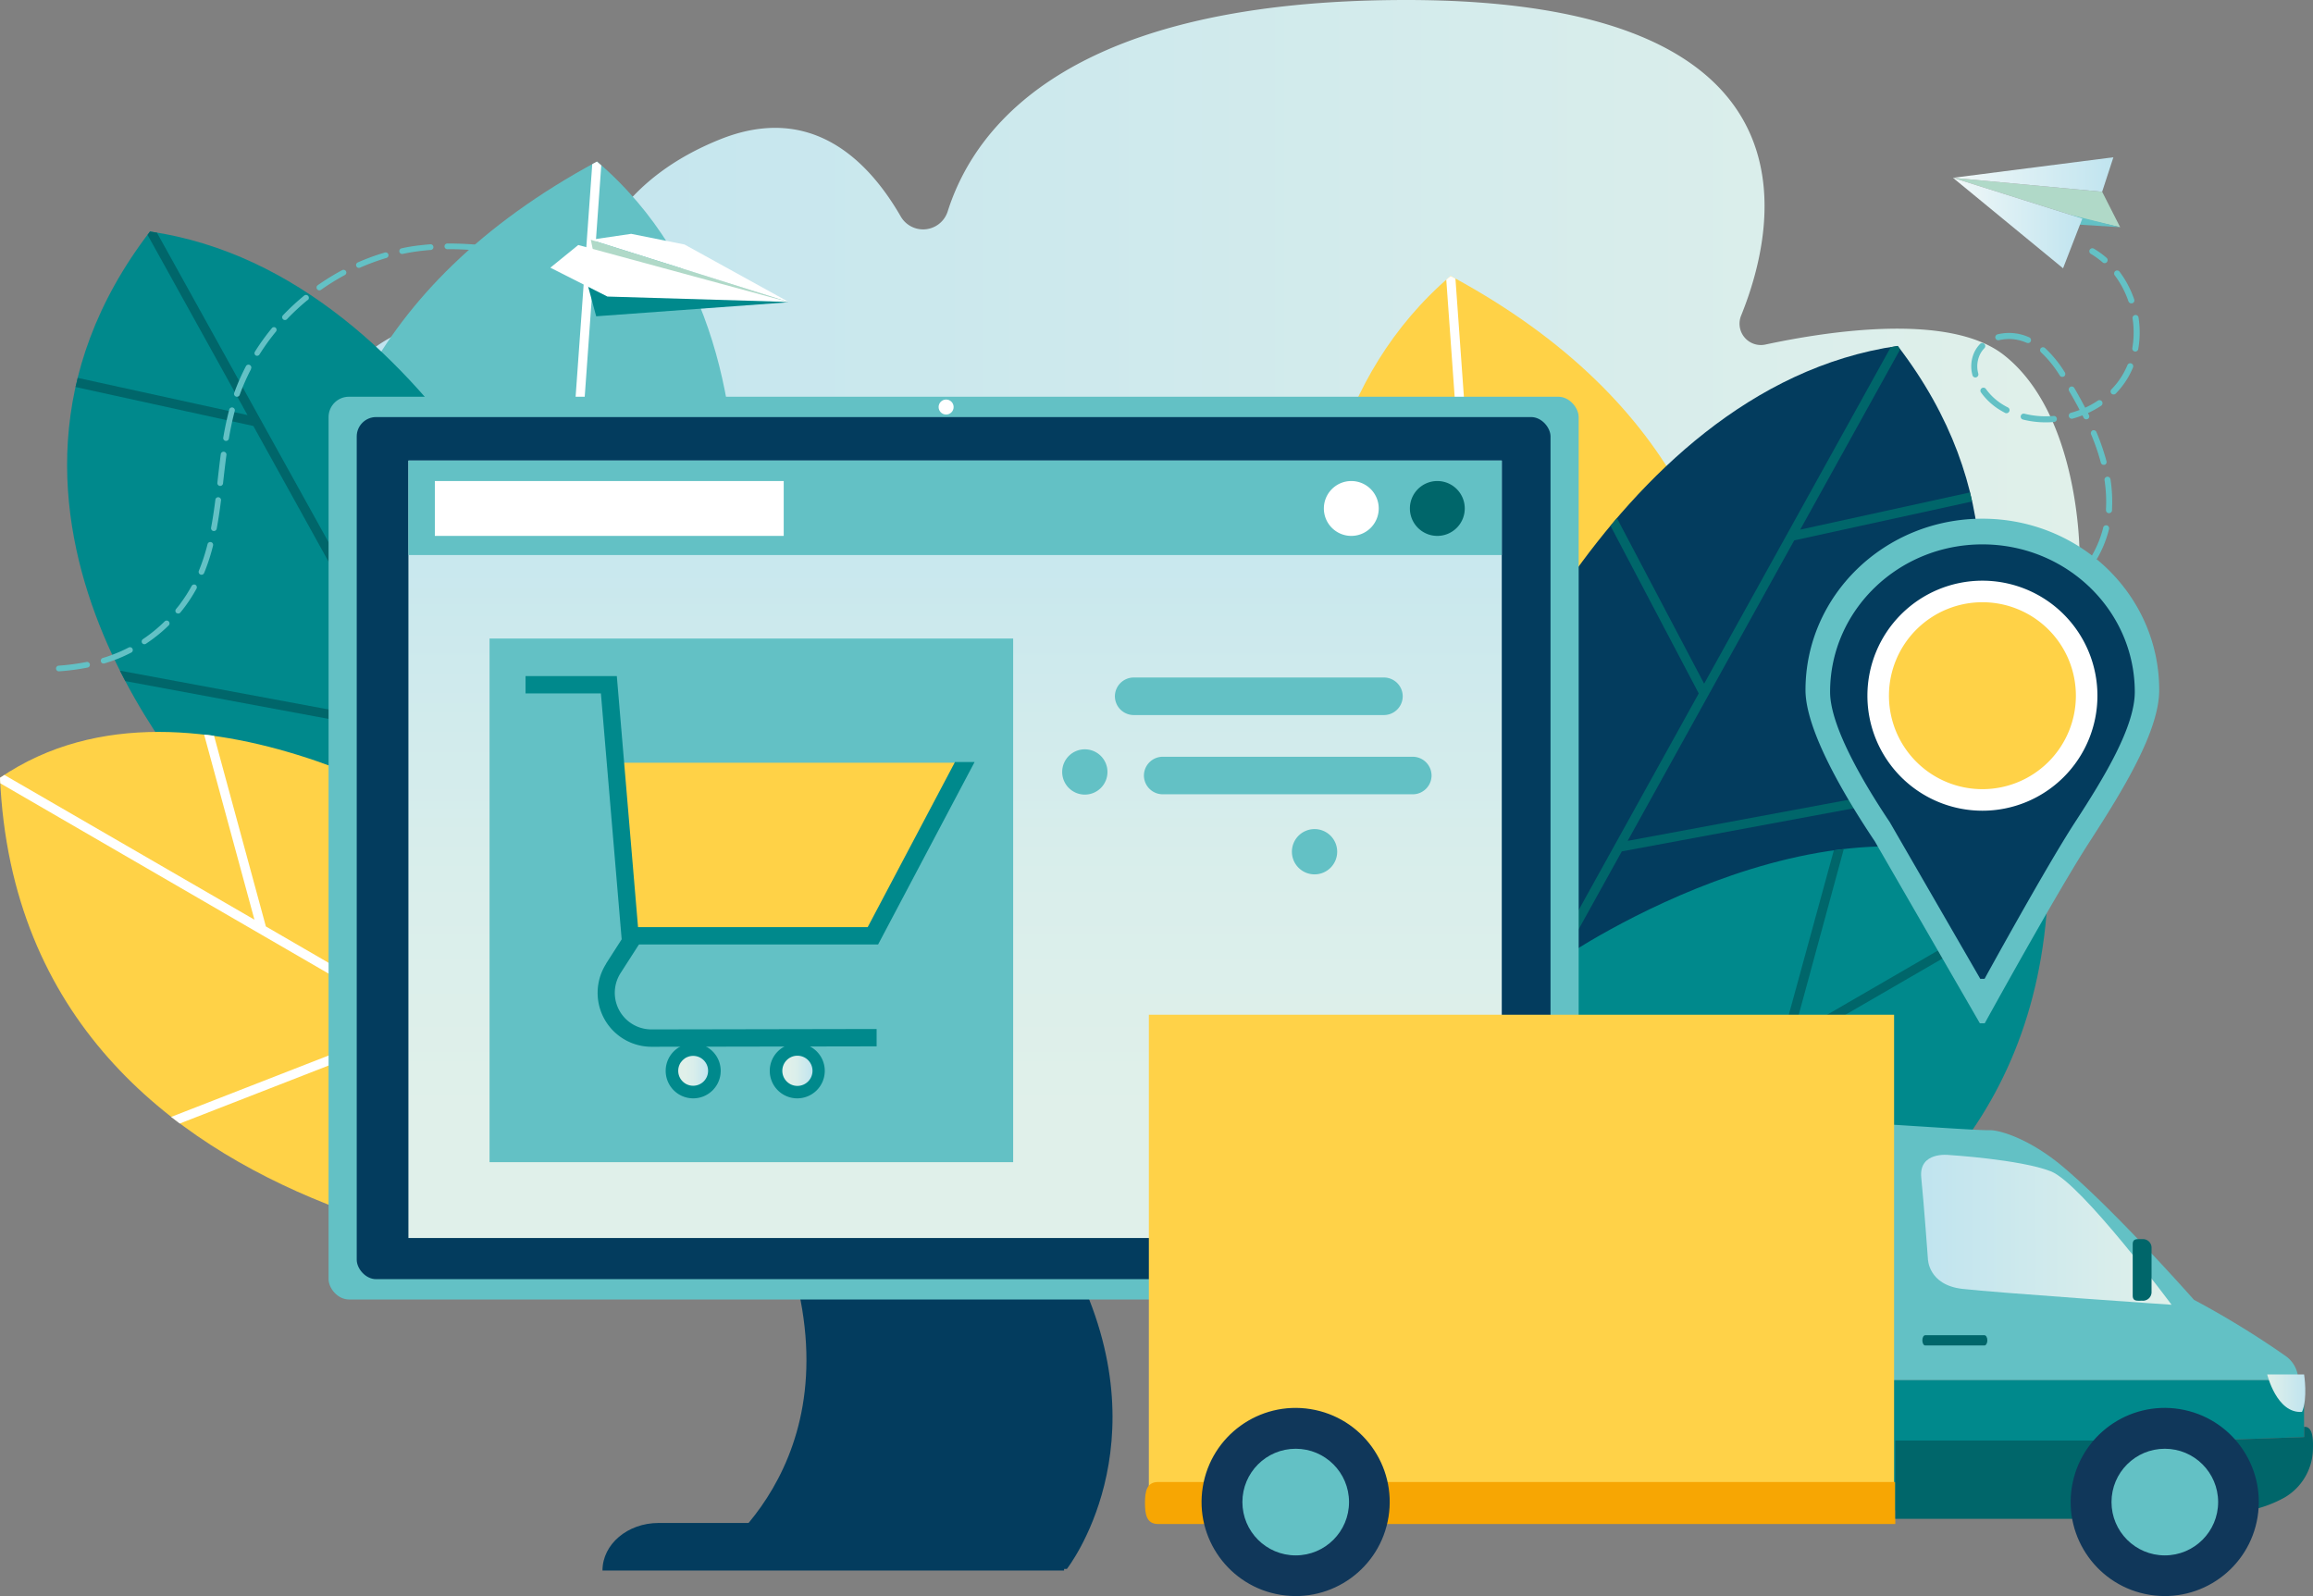
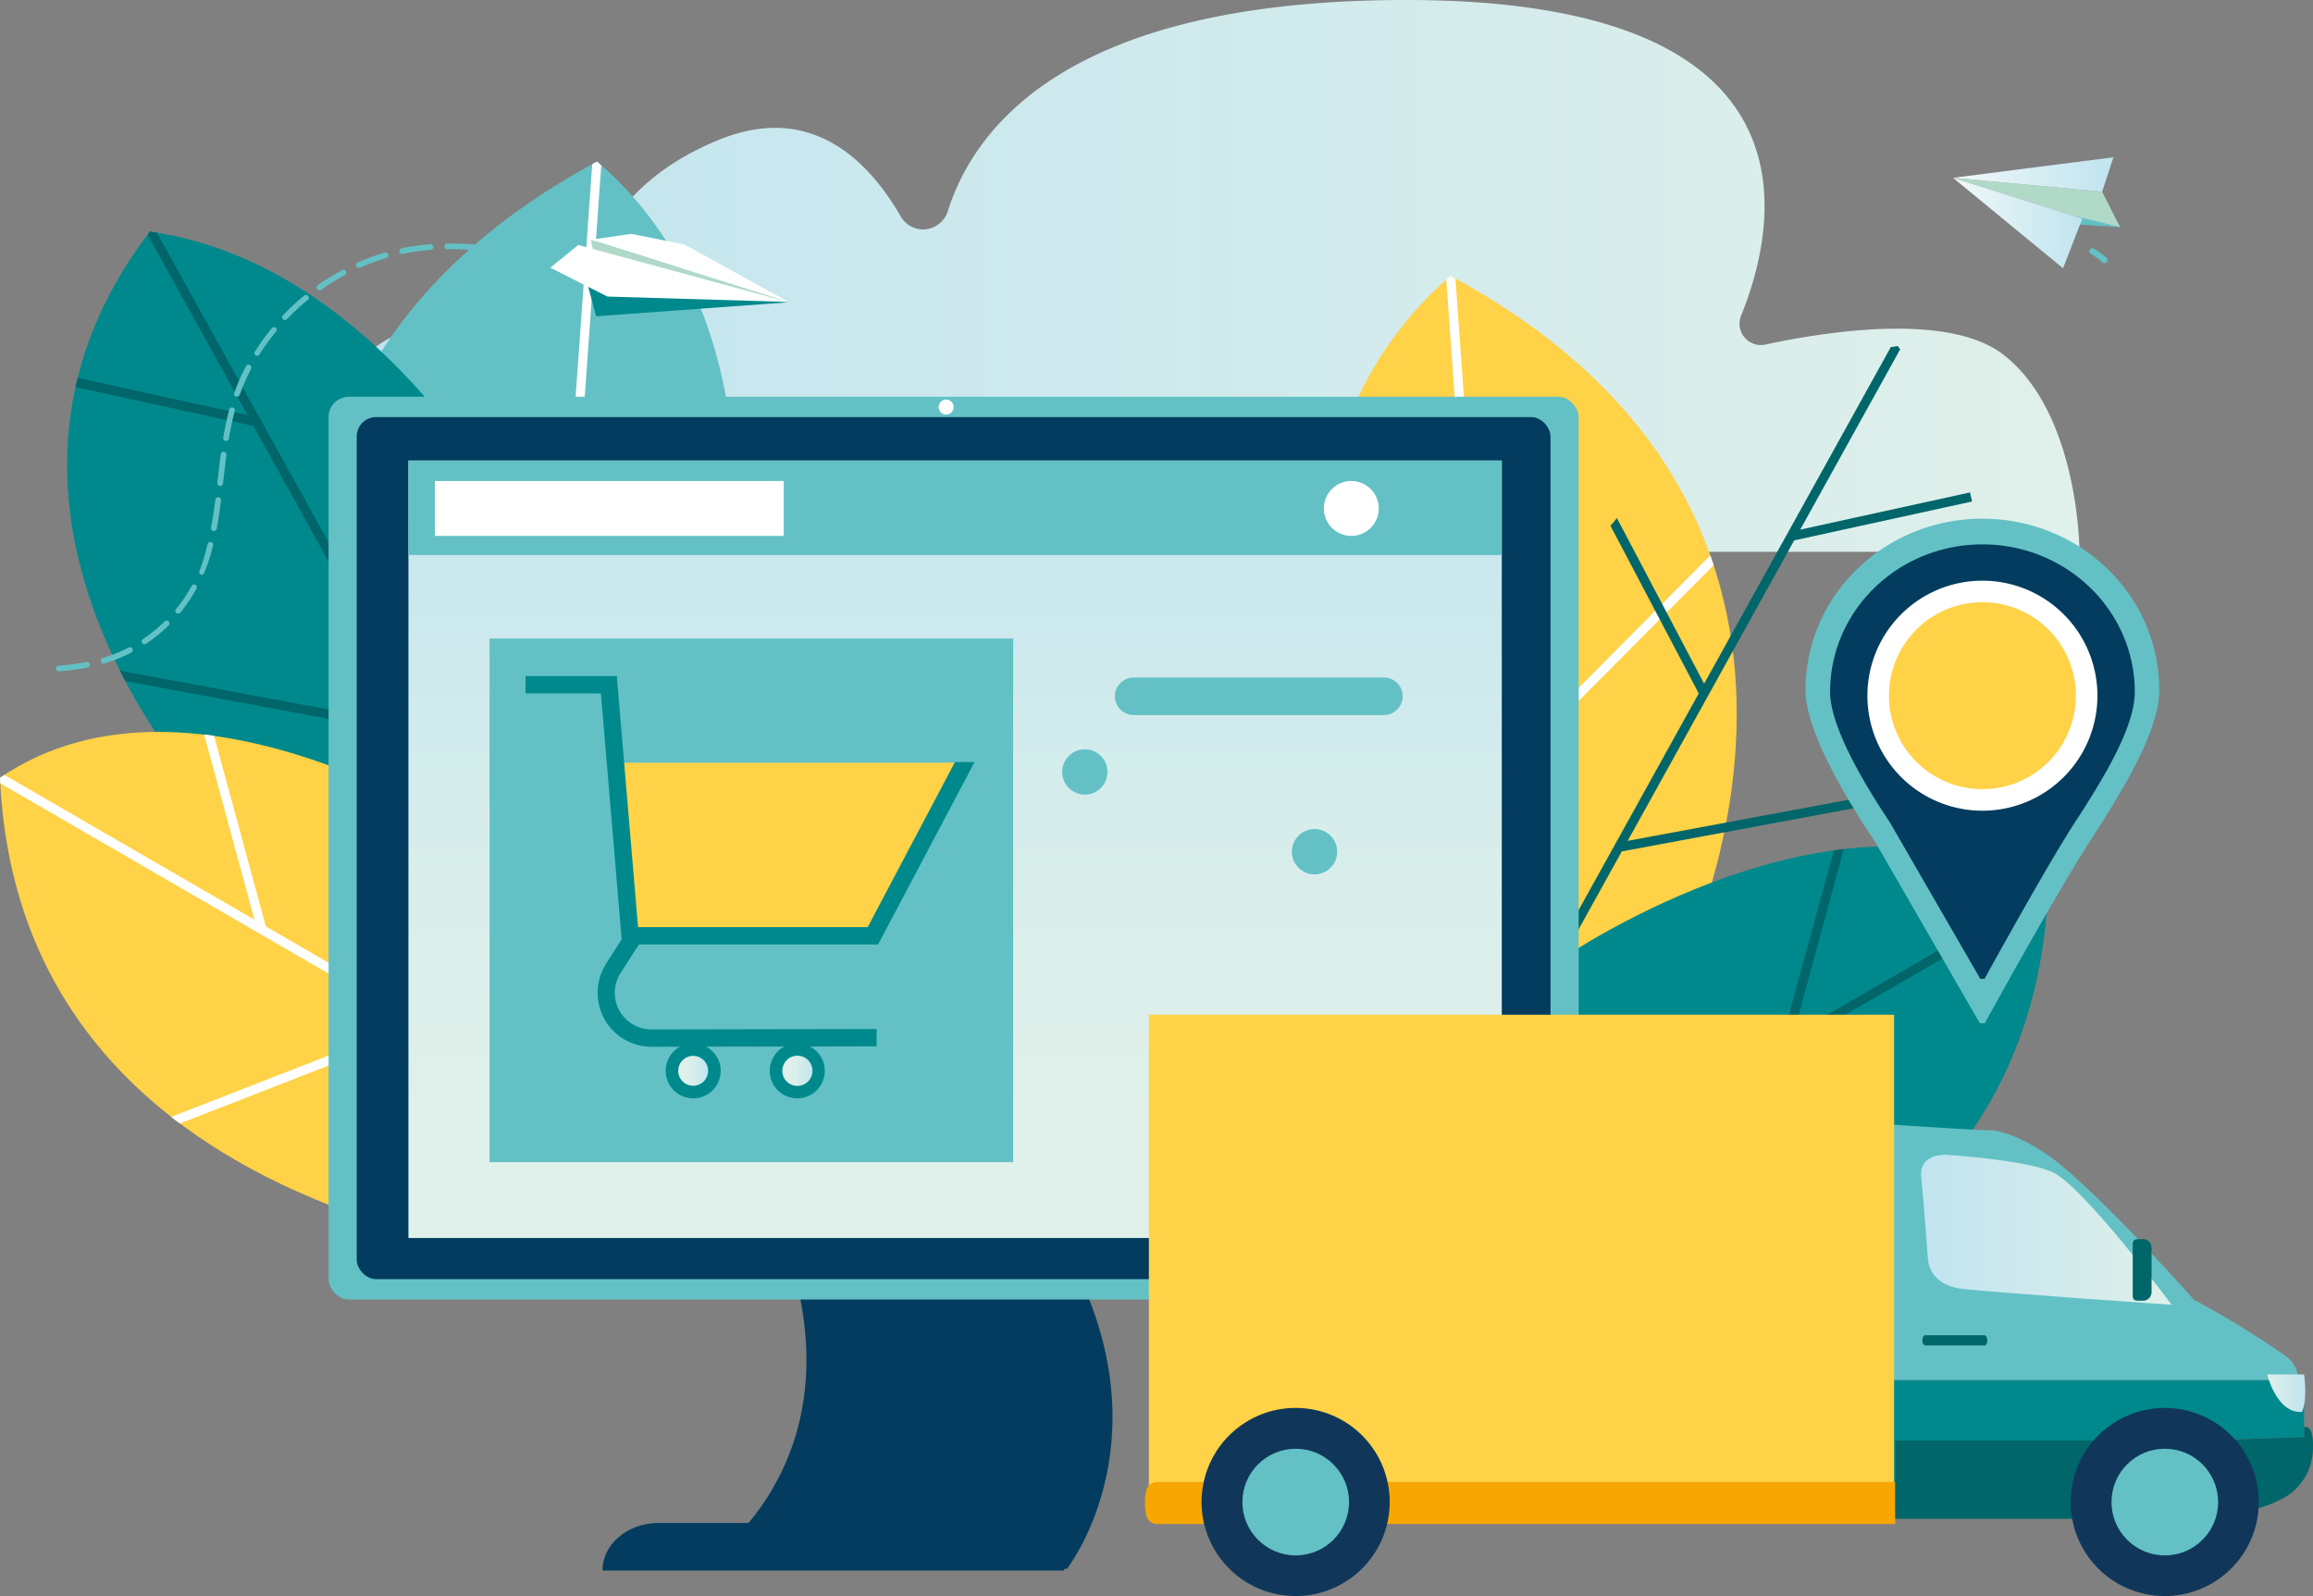
<svg xmlns="http://www.w3.org/2000/svg" xmlns:xlink="http://www.w3.org/1999/xlink" viewBox="0 0 612.99 423">
  <rect x="0" y="0" width="612.99" height="423" fill="#808080" stroke="none" />
  <defs>
    <style>.cls-1{fill:url(#_裼隯澵_胙琅韃炅_4);}.cls-2{fill:#63c1c5;}.cls-3{fill:#fff;}.cls-4{fill:#00898c;}.cls-5{fill:#00666a;}.cls-6{fill:#ffd247;}.cls-7{fill:#033c5e;}.cls-8{fill:url(#_裼隯澵_胙琅韃炅_3);}.cls-9{fill:url(#_裼隯澵_胙琅韃炅_4-2);}.cls-10{fill:url(#_裼隯澵_胙琅韃炅_4-3);}.cls-11{fill:#ffd248;}.cls-12{fill:#f7a603;}.cls-13{fill:#10375a;}.cls-14{fill:url(#_裼隯澵_胙琅韃炅_3-2);}.cls-15{fill:url(#_裼隯澵_胙琅韃炅_3-3);}.cls-16{fill:#b0d9c8;}.cls-17{fill:url(#_裼隯澵_胙琅韃炅_2);}.cls-18{fill:url(#_裼隯澵_胙琅韃炅_2-2);}</style>
    <linearGradient id="_裼隯澵_胙琅韃炅_4" x1="273.77" y1="73.12" x2="739.04" y2="73.12" gradientTransform="matrix(-1, 0, 0, 1, 824.87, 0)" gradientUnits="userSpaceOnUse">
      <stop offset="0" stop-color="#e0f0ea" />
      <stop offset="1" stop-color="#c0e4ef" />
    </linearGradient>
    <linearGradient id="_裼隯澵_胙琅韃炅_3" x1="253.12" y1="111.65" x2="253.12" y2="352.3" gradientUnits="userSpaceOnUse">
      <stop offset="0" stop-color="#c0e4ef" />
      <stop offset="0.12" stop-color="#c7e7ee" />
      <stop offset="0.5" stop-color="#d9eeeb" />
      <stop offset="0.76" stop-color="#e0f0ea" />
    </linearGradient>
    <linearGradient id="_裼隯澵_胙琅韃炅_4-2" x1="-312.32" y1="325.92" x2="-245.94" y2="325.92" gradientTransform="matrix(-1, 0, 0, 1, 263.19, 0)" xlink:href="#_裼隯澵_胙琅韃炅_4" />
    <linearGradient id="_裼隯澵_胙琅韃炅_4-3" x1="600.85" y1="369.22" x2="610.95" y2="369.22" gradientTransform="matrix(1, 0, 0, 1, 0, 0)" xlink:href="#_裼隯澵_胙琅韃炅_4" />
    <linearGradient id="_裼隯澵_胙琅韃炅_3-2" x1="340.07" y1="283.78" x2="347.98" y2="283.78" gradientTransform="matrix(-1, 0, 0, 1, 555.31, 0)" xlink:href="#_裼隯澵_胙琅韃炅_3" />
    <linearGradient id="_裼隯澵_胙琅韃炅_3-3" x1="367.65" y1="283.78" x2="375.57" y2="283.78" gradientTransform="matrix(-1, 0, 0, 1, 555.31, 0)" xlink:href="#_裼隯澵_胙琅韃炅_3" />
    <linearGradient id="_裼隯澵_胙琅韃炅_2" x1="517.58" y1="46.25" x2="560.09" y2="46.25" gradientUnits="userSpaceOnUse">
      <stop offset="0" stop-color="#f1f8f8" />
      <stop offset="1" stop-color="#c0e4ef" />
    </linearGradient>
    <linearGradient id="_裼隯澵_胙琅韃炅_2-2" x1="517.58" y1="59.11" x2="551.86" y2="59.11" xlink:href="#_裼隯澵_胙琅韃炅_2" />
  </defs>
  <g id="レイヤー_2" data-name="レイヤー 2">
    <g id="_饑1" data-name="ﾑ饑1">
      <path class="cls-1" d="M551.1,146.23H96.78s-24.64-31.16,0-52.14c13.59-11.57,29.65-10.37,41.31-7,7.6,2.21,15.18-2.91,16.85-10.65C157.7,63.65,166.21,46.89,190.67,37c24.06-9.75,39.28,5.14,48.08,20.43a6.84,6.84,0,0,0,12.36-1.26C258.74,32,285.31,0,372.65,0c111.07,0,98.73,59.05,88.8,83.59a5.66,5.66,0,0,0,6.42,7.72c17.13-3.67,48.93-8.41,63.2,2.78C551.1,109.82,551.1,146.23,551.1,146.23Z" />
      <path class="cls-2" d="M185,202.57S220.64,96.25,158.24,42.8C33.77,109.83,100,232.07,100,232.07Z" />
      <path class="cls-3" d="M158.24,42.8l-1.28.7-9.43,131.81L89.42,116.87c-.31.86-.6,1.73-.89,2.59l58.76,59.1-2.72,38,2.53-.88,5.43-75.82h0L194,116.27c-.09-.89-.2-1.77-.31-2.66l-41,23.33,6.66-93.11c-.39-.34-.76-.69-1.16-1Z" />
      <path class="cls-4" d="M156.1,177.7S117.63,72.69,39.75,61.35c-57.62,75.07,16.34,152.07,16.34,152.07l89.64,39.1Z" />
      <path class="cls-5" d="M114.16,107,91.05,150.87,41.59,61.66c-.61-.11-1.22-.22-1.84-.31l-.65.89L65.59,110l-45-9.86c-.1.43-.19.85-.29,1.27L20,102.56l47.14,10.33,44.14,79.63L31.78,177.73c.48.94.95,1.86,1.43,2.77l79.66,14.81,31.35,56.55,1.51.66.34-2.41L92.48,153.45,115.87,109C115.31,108.34,114.74,107.67,114.16,107Z" />
      <path class="cls-6" d="M128.73,223.68S51.8,170.81,0,206.12C5.59,334,168.67,336,168.67,336Z" />
      <path class="cls-3" d="M0,206.13c0,.49.05,1,.08,1.46L109.47,271,45.35,296c.76.6,1.52,1.18,2.29,1.75l64.55-25.15,42.73,24.75-1.28-3.59L70.46,245.52,56.73,195c-.88-.13-1.76-.24-2.64-.34l13.34,49.07L1.16,205.37c-.39.25-.78.49-1.16.75Z" />
      <path class="cls-6" d="M357.73,232.89S322,126.57,384.44,73.12c124.47,67,58.21,189.27,58.21,189.27Z" />
      <path class="cls-3" d="M384.44,73.12l1.28.7,9.43,131.81,58.11-58.44c.31.86.6,1.73.89,2.59l-58.76,59.1,2.72,38-2.53-.88-5.43-75.82h0l-41.51-23.63c.1-.89.2-1.77.31-2.66l41,23.33-6.66-93.11c.39-.34.76-.69,1.16-1Z" />
-       <path class="cls-7" d="M386.58,208S425.05,103,502.93,91.67c57.62,75.07-16.34,152.07-16.34,152.07L397,282.84Z" />
      <path class="cls-5" d="M428.52,137.31l23.11,43.88L501.09,92c.61-.11,1.22-.22,1.84-.31l.65.89-26.49,47.78,45-9.86c.1.43.19.85.29,1.27l.25,1.13L475.5,143.21l-44.14,79.63,79.54-14.79c-.47.94-.95,1.86-1.43,2.77l-79.66,14.81-31.35,56.55-1.51.66-.34-2.41,53.59-96.66-23.39-44.43C427.37,138.66,427.94,138,428.52,137.31Z" />
      <path class="cls-4" d="M414,254s76.93-52.87,128.73-17.56C537.09,364.34,374,366.27,374,366.27Z" />
      <path class="cls-5" d="M542.68,236.45c0,.49,0,1-.08,1.46L433.21,301.29l64.12,25c-.76.6-1.52,1.18-2.29,1.75l-64.55-25.15-42.73,24.75L389,324l83.18-48.19L486,225.36c.88-.13,1.76-.24,2.64-.34l-13.34,49.07,66.27-38.4c.39.25.78.49,1.16.75Z" />
      <path class="cls-7" d="M210.43,337.1c14.89,54.74-25.52,78.69-25.52,78.69h97.83s25.75-32.68,2.12-79.91S195.54,282.37,210.43,337.1Z" />
      <path class="cls-7" d="M174.52,403.61H282v12.6H159.67C159.67,409.25,166.32,403.61,174.52,403.61Z" />
      <rect class="cls-2" x="87.08" y="105.14" width="331.3" height="239.24" rx="5.39" />
      <rect class="cls-7" x="94.54" y="110.53" width="316.38" height="228.47" rx="5.14" />
      <circle class="cls-3" cx="250.74" cy="107.87" r="1.99" />
      <rect class="cls-8" x="108.24" y="122.06" width="289.76" height="206.03" />
      <rect class="cls-2" x="108.24" y="122.06" width="289.76" height="25.03" />
-       <path class="cls-5" d="M373.65,134.75a7.27,7.27,0,1,0,7.27-7.27A7.27,7.27,0,0,0,373.65,134.75Z" />
      <path class="cls-3" d="M350.85,134.75a7.27,7.27,0,1,0,7.27-7.27A7.27,7.27,0,0,0,350.85,134.75Z" />
      <rect class="cls-3" x="115.24" y="127.48" width="92.46" height="14.54" />
      <rect class="cls-2" x="129.74" y="169.22" width="138.77" height="138.77" />
      <path class="cls-2" d="M497.83,297.83c8,.46,27,1.79,29.44,1.69s10.54,2.14,19.61,9.82c14,11.83,34.55,35.12,34.55,35.12a236.91,236.91,0,0,1,24.32,14.91,7.81,7.81,0,0,1,3.32,6.39H498.38S497.94,304.85,497.83,297.83Z" />
      <path class="cls-9" d="M575.51,345.78s-46.33-3.16-55.45-4.21-9.13-8-9.13-8-1.05-14.46-1.76-21.48,7.35-6,7.35-6,18.92,1.17,27,4.33S575.51,345.78,575.51,345.78Z" />
      <path class="cls-4" d="M498.38,365.76l1,34.5h35.65l10.55-.07,0,.07h4.8c1.05-7.4,4.83-20.87,17.86-23.47,16.89-3.38,22.63,4.73,22.63,4.73l19.75-.68V365.76Z" />
      <path class="cls-5" d="M605.35,396.92a32.37,32.37,0,0,1-10.08,3.52,23.71,23.71,0,0,0-4.39-18.92l19.75-.68v-2.7c2.19-.19,2.49,2.87,2.33,6.31A15.15,15.15,0,0,1,605.35,396.92Z" />
      <path class="cls-10" d="M600.85,364.24s2.51,10.44,9.23,9.93c1.56-3.55.55-9.93.55-9.93Z" />
      <path class="cls-5" d="M565.21,343.32c0,1.6,1.12,1.38,2.5,1.38h0a2.28,2.28,0,0,0,2.49-2.39V330.78a2.28,2.28,0,0,0-2.49-2.39h0c-1.38,0-2.5-.22-2.5,1.38Z" />
      <path class="cls-5" d="M509.46,355.21c0,.75.34,1.36.77,1.36h15.68c.43,0,.78-.61.78-1.36h0c0-.75-.35-1.36-.78-1.36H510.23c-.43,0-.77.61-.77,1.36Z" />
      <rect class="cls-11" x="304.47" y="268.92" width="197.5" height="125.27" />
      <path class="cls-12" d="M502.29,392.75H306.94c-3.06,0-3.5,2.51-3.5,5.57s.44,5.57,3.5,5.57H502.29Z" />
      <rect class="cls-5" x="502.29" y="381.76" width="90.26" height="20.75" />
      <circle class="cls-13" cx="573.72" cy="398.07" r="24.93" transform="translate(89.37 901.08) rotate(-80.84)" />
      <circle class="cls-2" cx="573.72" cy="398.07" r="14.13" />
      <circle class="cls-13" cx="343.39" cy="398.07" r="24.93" transform="translate(-104.29 673.69) rotate(-80.84)" />
      <circle class="cls-2" cx="343.39" cy="398.07" r="14.13" />
      <path class="cls-4" d="M160.63,255.36,166,247l3.86,2.48-5.39,8.39a9.7,9.7,0,0,0,8.16,14.94h0l59.69-.11v4.6l-59.68.11h0a14.29,14.29,0,0,1-12-22Z" />
      <polygon class="cls-6" points="256.38 202.14 162.89 202.14 166.72 248 231.19 248.76 256.38 202.14" />
      <polygon class="cls-4" points="163.47 179.17 169.09 245.7 229.96 245.7 253.09 201.94 258.29 201.94 232.72 250.29 164.87 250.29 159.25 183.76 139.28 183.76 139.28 179.17 163.47 179.17" />
      <path class="cls-4" d="M204,283.78a7.29,7.29,0,1,0,7.29-7.28A7.29,7.29,0,0,0,204,283.78Z" />
      <path class="cls-14" d="M207.33,283.78a4,4,0,1,0,4-4A4,4,0,0,0,207.33,283.78Z" />
      <path class="cls-4" d="M176.42,283.78a7.29,7.29,0,1,0,7.28-7.28A7.29,7.29,0,0,0,176.42,283.78Z" />
      <circle class="cls-15" cx="183.7" cy="283.78" r="3.96" />
      <path class="cls-2" d="M293.5,204.58a6,6,0,1,1-6-6A6,6,0,0,1,293.5,204.58Z" />
      <path class="cls-2" d="M354.38,225.72a6,6,0,1,1-6-6A6,6,0,0,1,354.38,225.72Z" />
      <path class="cls-2" d="M300.47,189.5H366.8a5,5,0,0,0,4.95-4.95h0a5,5,0,0,0-4.95-5H300.47a5,5,0,0,0-5,5h0A5,5,0,0,0,300.47,189.5Z" />
-       <path class="cls-2" d="M308.11,210.5h66.33a5,5,0,0,0,4.95-4.95h0a5,5,0,0,0-4.95-5H308.11a5,5,0,0,0-4.95,5h0A5,5,0,0,0,308.11,210.5Z" />
      <polygon class="cls-16" points="557.11 50.82 561.88 60.21 551.86 57.92 517.58 47.12 557.11 50.82" />
      <polygon class="cls-2" points="561.88 60.21 544.86 59.15 549.03 57.03 561.88 60.21" />
      <polygon class="cls-17" points="557.11 50.82 560.09 41.68 517.58 47.12 557.11 50.82" />
      <polygon class="cls-18" points="517.58 47.12 551.86 57.92 546.75 71.1 517.58 47.12" />
      <path class="cls-2" d="M558.13,69.65a.88.88,0,0,0,.24-.19.81.81,0,0,0-.08-1.13,23.4,23.4,0,0,0-3.37-2.43.81.81,0,0,0-1.1.29.8.8,0,0,0,.29,1.09,21.42,21.42,0,0,1,3.13,2.26A.81.81,0,0,0,558.13,69.65Z" />
-       <path class="cls-2" d="M545.67,157.16a.79.79,0,0,1,.28-1.09,22.5,22.5,0,0,0,5.87-5.1.82.82,0,0,1,1.13-.1.81.81,0,0,1,.11,1.13,24.29,24.29,0,0,1-6.3,5.45l0,0A.8.8,0,0,1,545.67,157.16Zm9.12-9a.8.8,0,0,1-.3-1.09,28.42,28.42,0,0,0,2.91-7.29.8.8,0,0,1,1.55.39,30.09,30.09,0,0,1-3.07,7.69.73.73,0,0,1-.33.32A.79.79,0,0,1,554.79,148.18ZM558.87,136a.8.8,0,0,1-.74-.86l0-.36a37.06,37.06,0,0,0-.39-7.53.8.8,0,0,1,.67-.91.81.81,0,0,1,.91.67,38.83,38.83,0,0,1,.41,7.86l0,.38a.79.79,0,0,1-.44.66A.76.76,0,0,1,558.87,136Zm-1.11-12.84a.79.79,0,0,1-1-.57,57.72,57.72,0,0,0-2.6-7.53.81.81,0,0,1,.43-1,.8.8,0,0,1,1,.43,60.42,60.42,0,0,1,2.67,7.74.79.79,0,0,1-.41.92A.44.44,0,0,1,557.76,123.17Zm-4.5-12.11a.8.8,0,0,1-1.07-.37l-.3-.6a26.19,26.19,0,0,1-2.59.86.8.8,0,0,1-1-.55.79.79,0,0,1,.56-1c.77-.21,1.53-.47,2.28-.75-.83-1.6-1.75-3.25-2.78-5a.81.81,0,0,1,.29-1.1.8.8,0,0,1,1.09.29c1.08,1.85,2,3.56,2.88,5.21a23.58,23.58,0,0,0,3.34-1.86.8.8,0,0,1,1.11.22.82.82,0,0,1-.22,1.12,26.52,26.52,0,0,1-3.5,1.95c.09.18.18.35.26.53a.78.78,0,0,1-.35,1.06Zm6.32-6.74a.8.8,0,0,1,0-1.13,20.45,20.45,0,0,0,2.92-3.8,21.29,21.29,0,0,0,1.33-2.66.8.8,0,0,1,1.48.6,22.06,22.06,0,0,1-1.43,2.88,22.84,22.84,0,0,1-3.15,4.1,1.07,1.07,0,0,1-.22.15A.8.8,0,0,1,559.58,104.32Zm-15.2,7.52a24.88,24.88,0,0,1-8.29-.65.8.8,0,0,1,.39-1.55,23.31,23.31,0,0,0,7.76.6.81.81,0,0,1,.87.73.8.8,0,0,1-.44.79A.82.82,0,0,1,544.38,111.84Zm21.38-18.68a.79.79,0,0,1-.65-.92,24.56,24.56,0,0,0,.07-7.8.8.8,0,1,1,1.58-.24,25.71,25.71,0,0,1-.08,8.31.8.8,0,0,1-.42.58A.85.85,0,0,1,565.76,93.16Zm-34.37,16.27c-.65-.34-1.28-.7-1.88-1.09A17.11,17.11,0,0,1,525,104a.79.79,0,0,1,.18-1.11.8.8,0,0,1,1.12.18,15.4,15.4,0,0,0,4.1,3.91,17.54,17.54,0,0,0,1.74,1,.79.79,0,0,1,.34,1.08.88.88,0,0,1-.34.35A.82.82,0,0,1,531.39,109.43Zm14.48-9.92a30.09,30.09,0,0,0-4.94-6.11.79.79,0,0,1-.06-1.13.8.8,0,0,1,1.13,0,31.07,31.07,0,0,1,5.22,6.42.81.81,0,0,1-.24,1.11l-.07,0A.81.81,0,0,1,545.87,99.51Zm19.21-19.14a.81.81,0,0,1-1-.5,24.85,24.85,0,0,0-3.64-6.9.81.81,0,0,1,.16-1.12.79.79,0,0,1,1.12.16,25.64,25.64,0,0,1,2.4,3.85,26.86,26.86,0,0,1,1.48,3.49.81.81,0,0,1-.39,1ZM523.74,100a.79.79,0,0,1-1-.58,8.89,8.89,0,0,1,.65-6.39,8.39,8.39,0,0,1,1.37-1.88.8.8,0,0,1,1.15,1.12,6.49,6.49,0,0,0-1.1,1.51,7.23,7.23,0,0,0-.52,5.25.81.81,0,0,1-.41.91A.58.58,0,0,1,523.74,100Zm13.38-9.14a11.41,11.41,0,0,0-7.37-.7.8.8,0,0,1-.39-1.55,12.9,12.9,0,0,1,8.43.79.81.81,0,0,1,.4,1.07.83.83,0,0,1-.37.37A.82.82,0,0,1,537.12,90.83Z" />
      <path class="cls-2" d="M542.2,159.43a.8.8,0,0,0-.58-1.49,17.29,17.29,0,0,1-3.77.64.8.8,0,0,0,.09,1.59,18.11,18.11,0,0,0,4.12-.69Z" />
      <polygon class="cls-3" points="209.14 80.09 181.42 64.8 167.27 61.97 156.58 63.54 209.14 80.09" />
      <polyline class="cls-16" points="209.14 80.09 157.24 66.75 156.58 63.54" />
      <polygon class="cls-4" points="155.76 75.66 155.82 75.77 158 83.82 209.01 80.1 155.76 75.66" />
      <polygon class="cls-3" points="145.85 70.94 153.25 64.93 208.8 80.01 160.98 78.59 145.85 70.94" />
      <path class="cls-2" d="M29.1,173.76a37.9,37.9,0,0,0,5-2.16.75.75,0,0,1,.69,1.34,40.27,40.27,0,0,1-5.19,2.25c-.63.22-1.28.43-1.92.62a.72.72,0,0,1-.67-.11.79.79,0,0,1-.27-.39.76.76,0,0,1,.51-.94C27.87,174.18,28.49,174,29.1,173.76Z" />
      <path class="cls-2" d="M130.68,65.32c2.35.3,4.8.69,7.49,1.18A.76.76,0,0,1,137.9,68c-2.66-.5-5.09-.88-7.41-1.18a.64.64,0,0,1-.35-.14.75.75,0,0,1,.54-1.35Z" />
      <path class="cls-2" d="M118.11,65.89a.72.72,0,0,1-.31-.6.76.76,0,0,1,.75-.76c2.42,0,5,.08,7.6.3a.76.76,0,0,1-.13,1.51c-2.58-.22-5.09-.32-7.46-.3A.7.7,0,0,1,118.11,65.89Z" />
      <path class="cls-2" d="M43.65,164.67a.75.75,0,1,1,1.05,1.08,40.72,40.72,0,0,1-6,4.84.75.75,0,0,1-.86,0,.66.66,0,0,1-.18-.19.75.75,0,0,1,.2-1A40.24,40.24,0,0,0,43.65,164.67Z" />
      <path class="cls-2" d="M46.76,162.47a.75.75,0,0,1-.1-1.06c.42-.53.84-1,1.24-1.6a38.54,38.54,0,0,0,2.89-4.53.77.77,0,0,1,1-.3.77.77,0,0,1,.3,1,41.58,41.58,0,0,1-3,4.7c-.42.56-.84,1.11-1.29,1.65a.75.75,0,0,1-1,.13Z" />
-       <path class="cls-2" d="M53.11,152.26l-.16-.09a.76.76,0,0,1-.25-.9A52.07,52.07,0,0,0,55,144.22a.75.75,0,0,1,.92-.55.74.74,0,0,1,.54.91,50.82,50.82,0,0,1-2.36,7.27A.75.75,0,0,1,53.11,152.26Z" />
+       <path class="cls-2" d="M53.11,152.26a.76.76,0,0,1-.25-.9A52.07,52.07,0,0,0,55,144.22a.75.75,0,0,1,.92-.55.74.74,0,0,1,.54.91,50.82,50.82,0,0,1-2.36,7.27A.75.75,0,0,1,53.11,152.26Z" />
      <path class="cls-2" d="M73.1,87.92q-.94,1.15-1.83,2.34c-.88,1.2-1.73,2.45-2.52,3.7a.75.75,0,0,1-1,.23l0,0a.74.74,0,0,1-.18-1c.8-1.29,1.67-2.56,2.58-3.79.61-.82,1.23-1.62,1.88-2.41a.71.71,0,0,1,1.06-.1A.75.75,0,0,1,73.1,87.92Z" />
      <path class="cls-2" d="M66.53,97.83a55.94,55.94,0,0,0-3,6.8.75.75,0,0,1-1,.46.78.78,0,0,1-.2-.11.76.76,0,0,1-.26-.86,56.81,56.81,0,0,1,3.07-7,.76.76,0,1,1,1.34.7Z" />
      <path class="cls-2" d="M81.52,79.51a62.41,62.41,0,0,0-5.46,5.07.75.75,0,0,1-1,.08L75,84.6a.75.75,0,0,1,0-1.06,63.83,63.83,0,0,1,5.59-5.19.75.75,0,1,1,1,1.16Z" />
      <path class="cls-2" d="M95.42,70.93a.75.75,0,0,1-.75-.08.78.78,0,0,1-.24-.3.76.76,0,0,1,.38-1A59.34,59.34,0,0,1,102,66.92a.75.75,0,1,1,.42,1.44A60.38,60.38,0,0,0,95.42,70.93Z" />
      <path class="cls-2" d="M58.27,128.78a.82.82,0,0,1-.36-.14.75.75,0,0,1-.3-.7l.1-.94c.25-2.19.5-4.38.79-6.56a.76.76,0,1,1,1.5.2c-.29,2.17-.54,4.35-.79,6.53l-.1.94A.76.76,0,0,1,58.27,128.78Z" />
      <path class="cls-2" d="M85.08,76.8a.75.75,0,0,1-.89,0,.52.52,0,0,1-.16-.17.75.75,0,0,1,.18-1.05,64.72,64.72,0,0,1,6.49-4,.77.77,0,0,1,1,.31.75.75,0,0,1-.31,1A62.65,62.65,0,0,0,85.08,76.8Z" />
      <path class="cls-2" d="M57.92,131.78a.75.75,0,0,1,.65.84c-.37,2.94-.73,5.32-1.14,7.5a.75.75,0,0,1-.88.6.79.79,0,0,1-.31-.13.77.77,0,0,1-.3-.75c.41-2.15.77-4.5,1.14-7.41A.74.74,0,0,1,57.92,131.78Z" />
      <path class="cls-2" d="M22.93,175.43a.76.76,0,0,1,.88.6.74.74,0,0,1-.59.88,59.25,59.25,0,0,1-7.57,1,.75.75,0,1,1-.1-1.5A60.15,60.15,0,0,0,22.93,175.43Z" />
      <path class="cls-2" d="M61.68,108a.75.75,0,0,1,.53.92c-.59,2.22-1.1,4.61-1.55,7.3a.76.76,0,0,1-.87.62.81.81,0,0,1-.33-.14.74.74,0,0,1-.29-.73c.46-2.74,1-5.17,1.59-7.44A.75.75,0,0,1,61.68,108Z" />
      <path class="cls-2" d="M111.33,65c.89-.1,1.77-.19,2.65-.26a.76.76,0,1,1,.11,1.51c-.86.06-1.72.15-2.58.25-1.59.19-3.2.45-4.78.79a.77.77,0,0,1-.6-.13.76.76,0,0,1,.29-1.35C108,65.45,109.7,65.18,111.33,65Z" />
      <path class="cls-2" d="M525.38,137.46c-25.89,0-46.89,20.33-46.89,45.42,0,10.82,10.81,28.81,18.35,40.05l27.86,48.25H526s19-34.54,27.87-48.24,18.36-29.23,18.36-40.05C572.26,157.8,551.28,137.46,525.38,137.46Zm0,74.52a28.73,28.73,0,1,1,28.72-28.72A28.72,28.72,0,0,1,525.38,212Z" />
      <path class="cls-7" d="M525.38,144.27c-22.29,0-40.37,17.5-40.37,39.1,0,9.32,9.31,24.81,15.8,34.49l24,41.54h1.14s16.32-29.74,24-41.54,15.8-25.17,15.81-34.48C565.75,161.78,547.67,144.27,525.38,144.27Zm0,64.16a24.73,24.73,0,1,1,24.73-24.73A24.74,24.74,0,0,1,525.38,208.43Z" />
      <path class="cls-3" d="M494.9,184.36a30.48,30.48,0,1,0,30.48-30.47A30.48,30.48,0,0,0,494.9,184.36Z" />
      <path class="cls-6" d="M500.61,184.36a24.77,24.77,0,1,0,24.77-24.76A24.77,24.77,0,0,0,500.61,184.36Z" />
    </g>
  </g>
</svg>